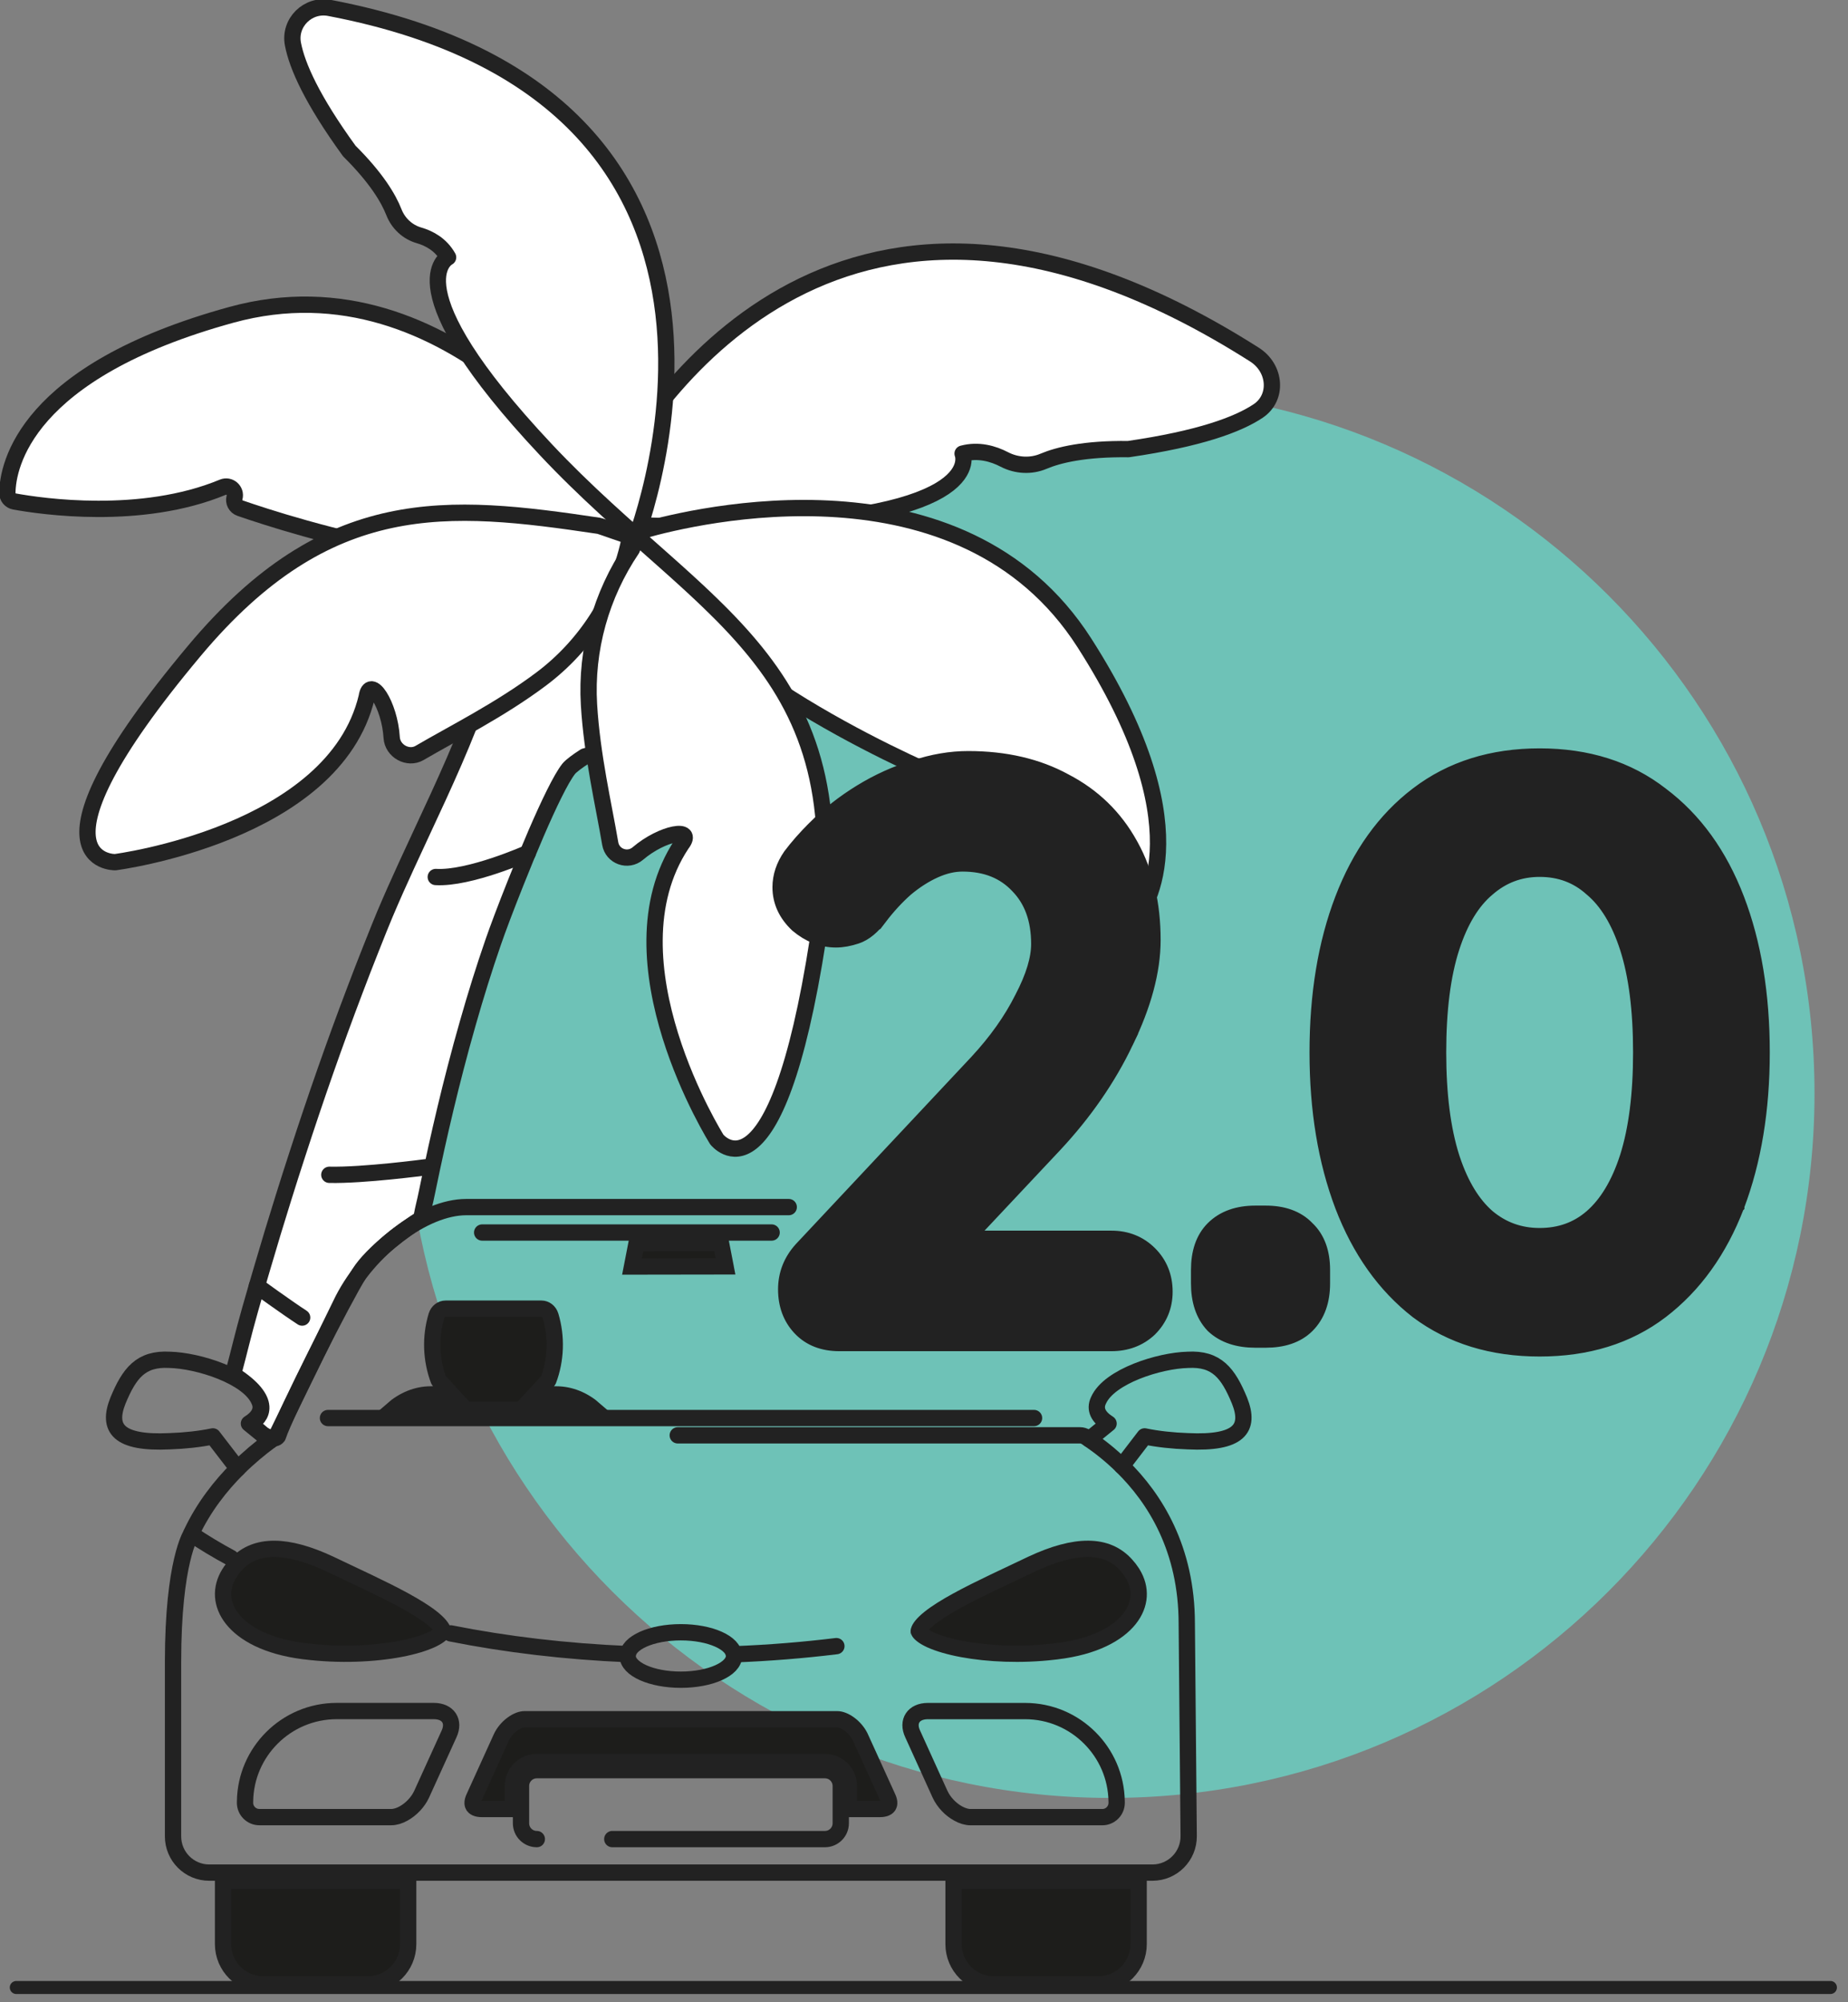
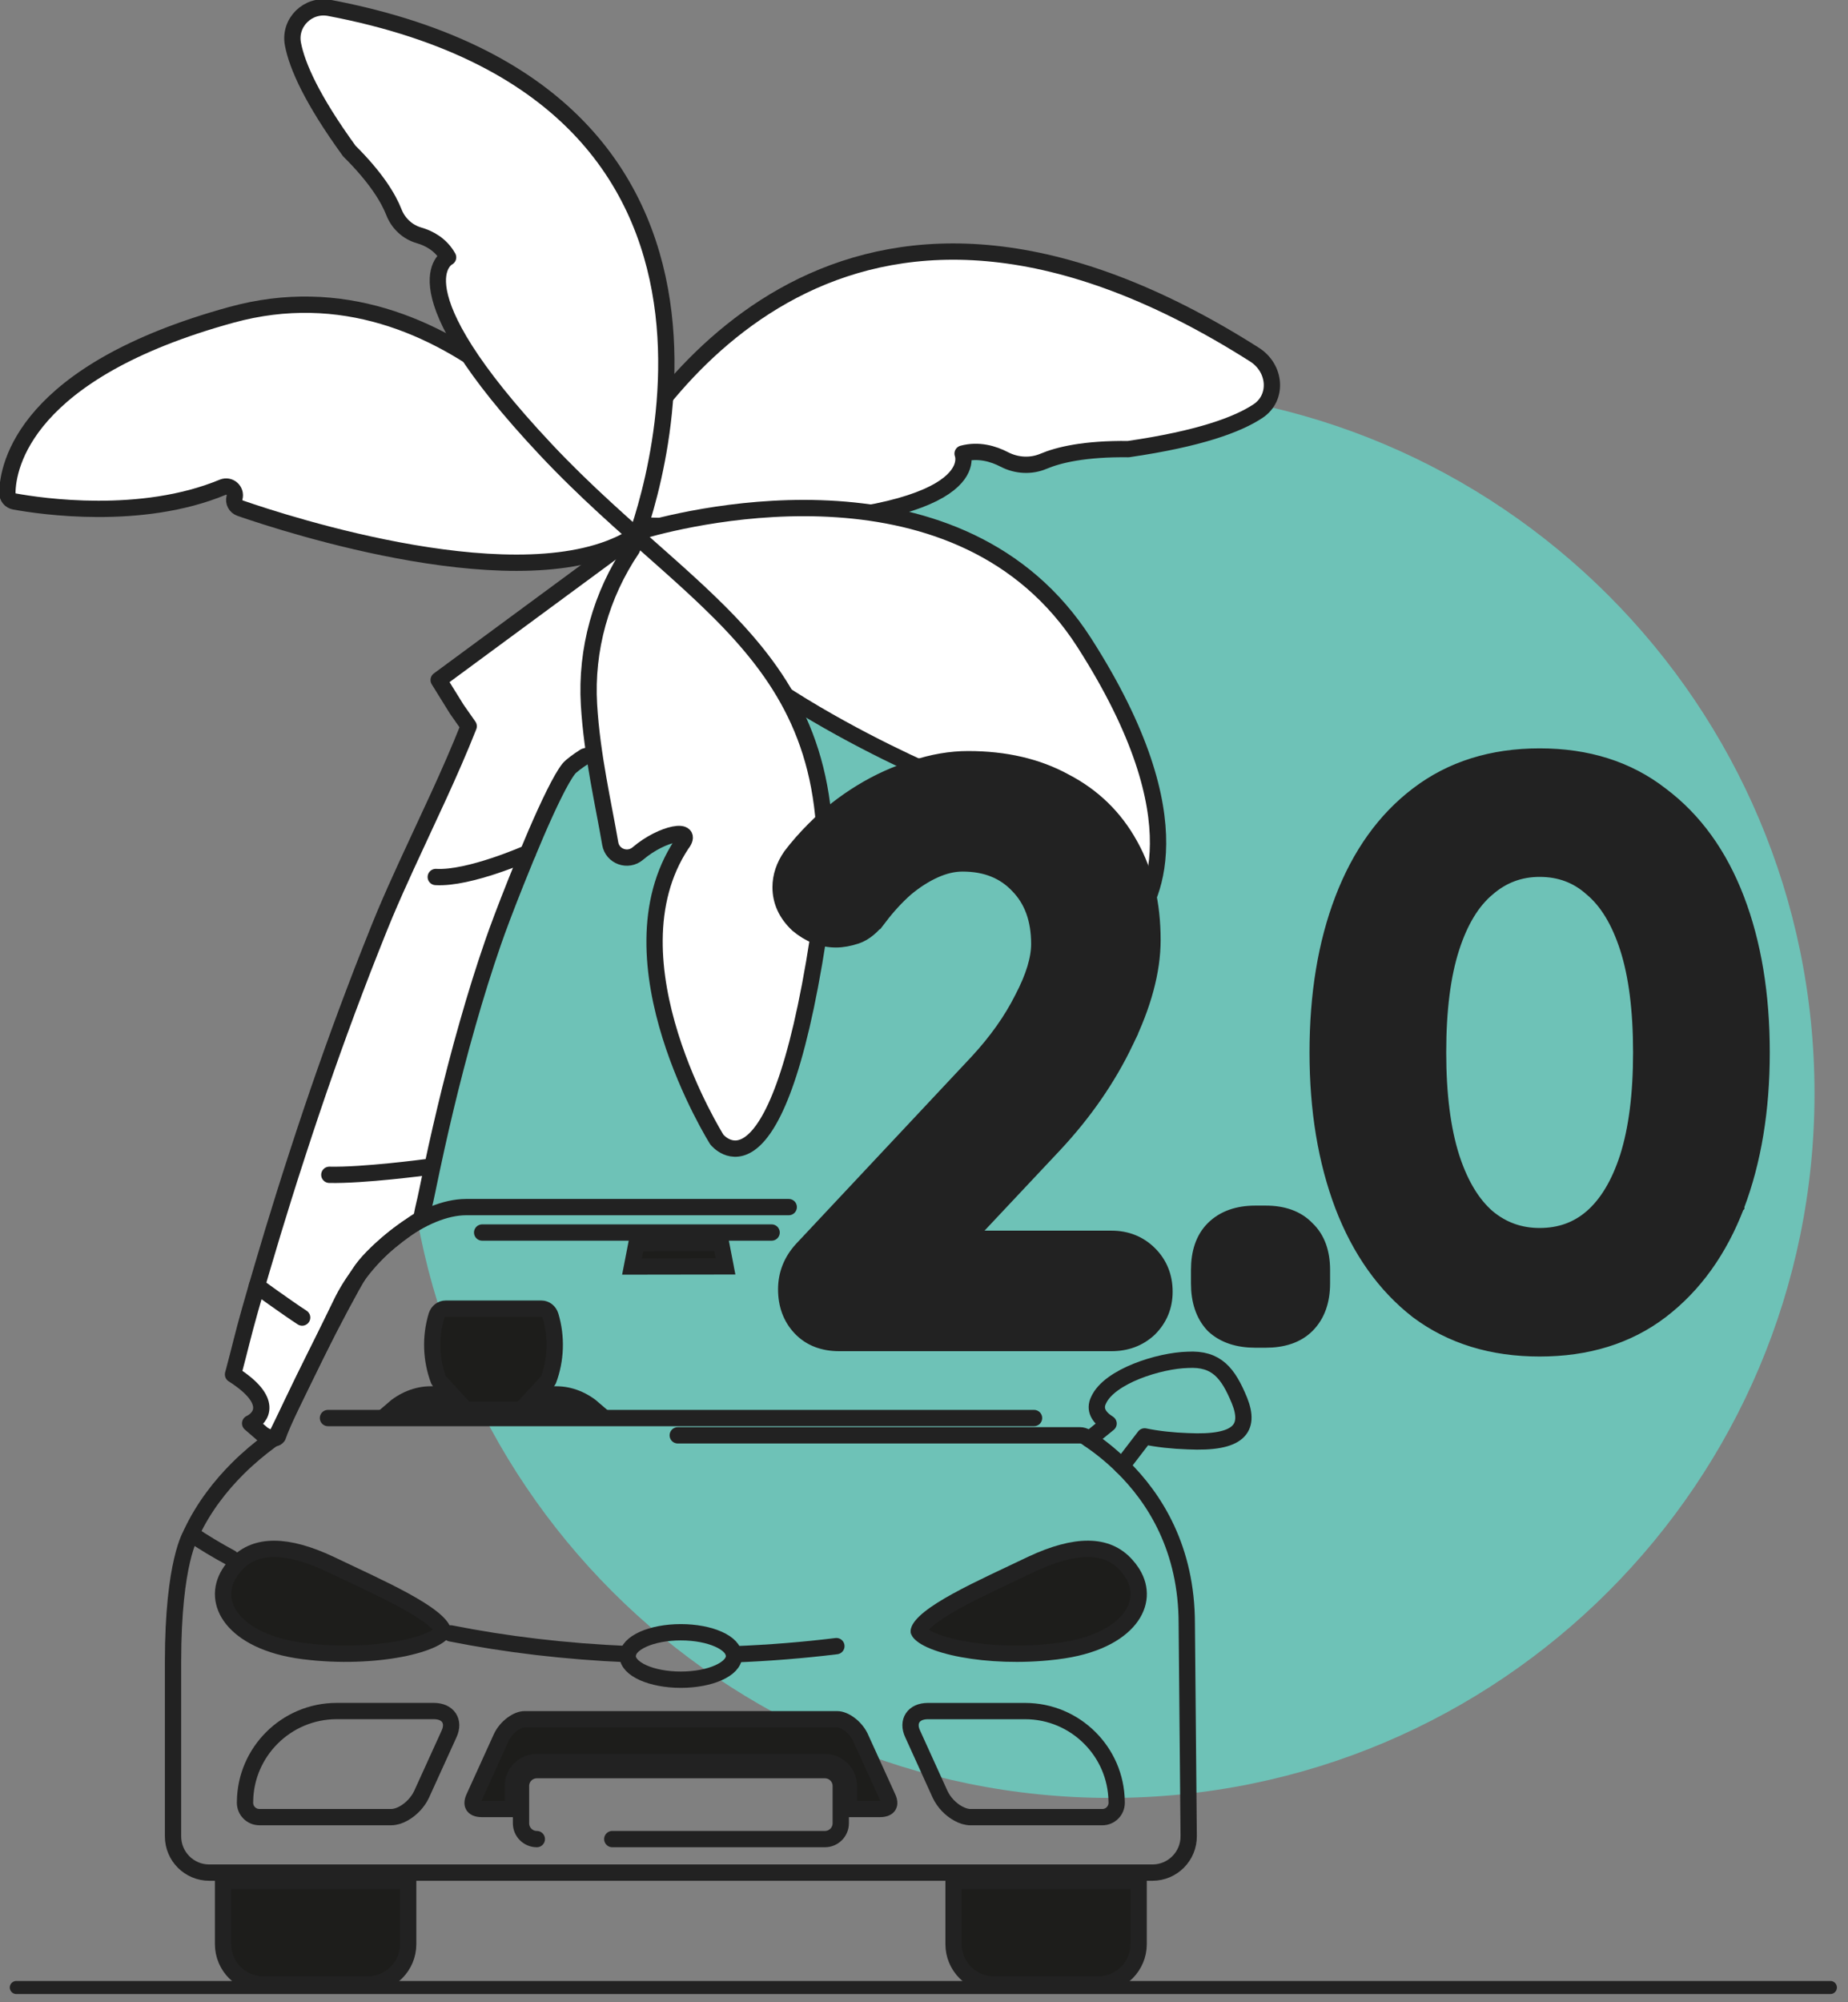
<svg xmlns="http://www.w3.org/2000/svg" width="1134" height="1228" viewBox="0 0 1134 1228" fill="none">
  <rect x="0" y="0" width="1134" height="1228" fill="#808080" stroke="none" />
  <g clip-path="url(#clip0_30_75)">
    <path d="M10 1219H1123.2" stroke="#222222" stroke-width="8" stroke-linecap="round" stroke-linejoin="round" />
    <path d="M681.31 1102.73C919.976 1102.73 1113.45 909.266 1113.45 670.615C1113.45 431.965 919.976 238.5 681.31 238.5C442.643 238.5 249.165 431.965 249.165 670.615C249.165 909.266 442.643 1102.73 681.31 1102.73Z" fill="#6EC2B7" />
    <path d="M267.798 704.031C265.844 712.881 263.956 721.756 262.138 730.611C260.38 739.269 260.11 738.909 258.5 747.5C249.167 753.333 228.5 768.2 220.5 781C210.5 797 175.5 866 170.5 881C168.5 883.8 163.344 881.167 161.016 879.5L153.493 873C160.495 869.667 168.2 859 143 843C147.262 827.118 148.997 819.015 153.493 803.157C155.947 794.508 158.467 785.878 161.016 777.254C165.244 762.855 169.586 748.486 174.079 734.192C176.879 725.262 179.709 716.337 182.619 707.472C193.548 673.8 205.193 640.419 217.675 607.614C220.901 599.04 224.227 590.491 227.592 582.021C229.245 577.774 230.923 573.572 232.626 569.38C233.743 566.6 234.905 563.801 236.057 561.031C240.35 550.864 244.858 540.757 249.481 530.71C262.468 502.358 276.192 474.346 287.612 445.427L280.254 434.925L269.18 417.075L387.256 330.104L390.156 455.194L358.867 463.953C354.679 466.578 350.317 469.843 349.004 471.506C344.211 477.561 336.693 493.257 328.994 511.062C324.767 520.874 320.465 531.311 316.563 541.143C310.437 556.464 305.253 570.262 302.673 577.779C297.104 593.836 291.885 610.569 286.996 627.768C284.397 636.823 281.902 645.974 279.513 655.224C275.326 671.311 271.434 687.654 267.798 704.031Z" fill="white" stroke="#222222" stroke-width="10" stroke-linecap="round" stroke-linejoin="round" />
    <path d="M378.045 320.698C369.811 317.883 366.064 308.372 370.136 300.684C406.785 231.493 526.684 63.136 769.764 217.475C782.992 225.874 784.269 243.914 772.043 252.083C759.596 260.402 736.045 269.112 692.394 275.462C665.567 275.137 649.554 279.013 640.278 282.935C632.765 286.11 623.899 285.749 616.291 281.798C609.514 278.277 600.493 275.612 590.686 278.212C590.686 278.212 607.806 318.605 449.375 322.01C414.809 322.751 410.732 323.332 381.701 321.439C380.454 321.359 379.222 321.114 378.04 320.708L378.045 320.698Z" fill="white" stroke="#222222" stroke-width="10" stroke-linecap="round" stroke-linejoin="round" />
    <path d="M387.256 330.099C389.861 328.566 390.687 325.191 389.079 322.631C371.974 295.421 276.778 156.082 142.018 193.089C15.166 227.927 4.778 285.744 4.508 302.242C4.463 304.856 6.326 307.11 8.896 307.581C25.259 310.556 86.626 319.606 136.704 298.836C140.811 297.133 145.083 300.9 143.911 305.187C143.17 307.907 144.658 310.731 147.317 311.653C175.371 321.384 321.351 368.969 387.256 330.099Z" fill="white" stroke="#222222" stroke-width="10" stroke-linecap="round" stroke-linejoin="round" />
-     <path d="M385.809 333.179C378.286 366.39 359.372 395.994 332.135 416.434C306.841 435.415 278.271 449.634 257.475 461.805C250.402 465.942 240.856 460.663 240.355 452.389C239.123 432.115 227.031 413.929 225.028 427.482C204.973 511.663 70.643 528.802 70.643 528.802C70.643 528.802 9.462 530.109 119.424 399.004C201.201 301.506 274.655 308.693 367.361 322.481C368.919 322.711 384.617 328.616 387.106 328.937C390.918 329.428 385.188 324.364 385.809 333.179Z" fill="white" stroke="#222222" stroke-width="10" stroke-linecap="round" stroke-linejoin="round" />
    <path d="M391.423 331.957C390.517 329.077 392.16 326.012 395.065 325.186C425.984 316.406 589.97 276.534 665.357 394.196C736.326 504.957 705.357 554.876 694.523 567.322C692.805 569.29 689.915 569.726 687.691 568.354C673.536 559.619 621.871 525.286 598.555 476.349C596.642 472.333 590.947 472.277 588.948 476.249C587.681 478.763 584.686 479.87 582.091 478.773C554.729 467.234 414.399 404.939 391.428 331.957H391.423Z" fill="white" stroke="#222222" stroke-width="10" stroke-linecap="round" stroke-linejoin="round" />
    <path d="M387.782 336.75C387.782 336.75 501.225 61.709 202.153 4.853C188.955 2.344 177.229 13.858 179.759 27.05C182.333 40.483 191.469 61.093 214.349 92.62C230.978 109.108 238.426 121.729 241.732 130.183C244.407 137.03 250.052 142.309 257.114 144.347C263.4 146.165 270.542 149.967 274.97 157.85C274.97 157.85 239.974 174.748 334.935 275.768C429.896 376.782 528.192 406.597 502.027 575.505C475.861 744.414 439.878 698.922 439.878 698.922C439.878 698.922 370.943 589.394 418.24 517.794C426.595 507.161 406.47 510.652 391.423 523.478C385.283 528.712 375.796 525.326 374.454 517.368C370.497 493.969 363.289 463.508 361.426 432.215C359.413 398.378 368.814 364.837 387.792 336.75H387.782Z" fill="white" />
    <path d="M334.935 275.768C239.974 174.748 274.97 157.85 274.97 157.85C270.542 149.967 263.4 146.165 257.114 144.347C250.052 142.309 244.407 137.03 241.732 130.183C238.426 121.729 230.978 109.108 214.349 92.62C191.469 61.093 182.333 40.483 179.759 27.05C177.229 13.858 188.955 2.344 202.153 4.853C501.225 61.709 387.782 336.75 387.782 336.75H387.792C368.814 364.837 359.413 398.378 361.426 432.215C363.289 463.508 370.497 493.969 374.454 517.368C375.796 525.326 385.283 528.712 391.423 523.478C406.47 510.652 426.595 507.161 418.24 517.794C370.943 589.394 439.878 698.922 439.878 698.922C439.878 698.922 475.861 744.414 502.027 575.505C528.192 406.597 429.896 376.782 334.935 275.768ZM334.935 275.768C384.63 328.631 435.24 361.995 468.446 406" stroke="#222222" stroke-width="10" stroke-linecap="round" stroke-linejoin="round" />
    <path d="M323.865 523.183C323.865 523.183 288.048 539.114 267.402 537.897Z" fill="white" />
    <path d="M323.865 523.183C323.865 523.183 288.048 539.114 267.402 537.897" stroke="#222222" stroke-width="10" stroke-linecap="round" stroke-linejoin="round" />
    <path d="M261.236 715.931C261.236 715.931 223.049 721.02 202.088 720.549Z" fill="white" />
    <path d="M261.236 715.931C261.236 715.931 223.049 721.02 202.088 720.549" stroke="#222222" stroke-width="10" stroke-linecap="round" stroke-linejoin="round" />
    <path d="M157.65 788.693C157.65 788.693 175.597 801.72 185.409 808.106Z" fill="white" />
    <path d="M157.65 788.693C157.65 788.693 175.597 801.72 185.409 808.106" stroke="#222222" stroke-width="10" stroke-linecap="round" stroke-linejoin="round" />
    <path d="M944.783 464C973.896 464 998.776 471.788 1019.11 487.606C1039.6 502.959 1055.01 524.354 1065.43 551.537C1075.85 578.7 1081 610.053 1081 645.5C1081 680.629 1075.85 711.972 1065.44 739.444L1065.44 739.453L1065.43 739.463C1054.99 766.673 1039.58 788.234 1019.08 803.909L1019.07 803.917C998.735 819.39 973.871 827 944.783 827C915.693 827 890.683 819.389 870.036 803.941L869.998 803.913L869.961 803.884C849.804 788.206 834.563 766.652 824.133 739.463L824.129 739.453L824.125 739.444C813.714 711.972 808.565 680.629 808.565 645.5C808.565 610.053 813.712 578.7 824.133 551.537C834.564 524.347 849.812 502.94 869.993 487.581C890.642 471.788 915.668 464 944.783 464ZM594.085 465.634C616.692 465.634 636.541 470.178 653.456 479.465C670.663 488.405 683.975 501.338 693.29 518.187L693.725 518.966C702.777 535.371 707.204 554.619 707.204 576.534C707.204 595.49 701.512 616.341 690.495 638.996L690.496 638.997C679.774 661.394 665.22 682.403 646.883 702.027L646.873 702.037L592.591 759.801H682.055C691.151 759.801 699.001 762.879 705.243 769.105C711.486 775.333 714.575 783.172 714.575 792.257C714.575 801.08 711.441 808.733 705.243 814.917L705.187 814.974L705.128 815.029C698.868 820.884 691.054 823.731 682.055 823.731H514.961C505.343 823.731 497.203 820.734 491.168 814.312C485.26 808.025 482.441 800.04 482.44 790.786C482.44 781.564 485.713 773.386 492.039 766.438L492.66 765.771L599.756 651.579C611.607 638.797 620.818 625.779 627.456 612.535L627.478 612.493L627.5 612.451C634.513 599.094 637.738 587.991 637.738 578.985C637.738 563.669 633.319 551.937 624.896 543.243L624.867 543.214L624.839 543.184C616.412 534.197 605.19 529.564 590.645 529.564C585.226 529.564 579.533 530.842 573.525 533.539C567.466 536.259 561.485 540.065 555.588 545.011C549.968 549.999 544.629 555.793 539.576 562.409L539.575 562.408C535.365 568.001 530.683 572.163 525.385 573.925C521.073 575.359 516.928 576.142 512.995 576.142C504.46 576.141 496.633 573.008 489.63 567.125L489.521 567.033L489.417 566.936C482.657 560.566 479 552.925 479 544.176C479 537.466 481.195 531.1 485.289 525.159L485.348 525.074L485.409 524.992C489.508 519.54 494.422 513.97 500.127 508.278V508.277C508.604 499.821 518.089 492.389 528.571 485.979C539.058 479.567 549.916 474.652 561.142 471.254C572.371 467.529 583.359 465.634 594.085 465.634ZM776.701 744.438C787.054 744.438 795.727 747.295 801.859 753.746C808.323 759.865 811.188 768.522 811.188 778.855V787.19C811.188 797.607 808.283 806.382 801.856 812.793C795.702 818.933 787.027 821.607 776.701 821.607H770.312C759.964 821.607 751.217 818.924 744.781 812.904L744.664 812.794L744.554 812.677C738.518 806.254 735.825 797.522 735.825 787.19V778.855C735.825 768.546 738.51 759.885 744.666 753.743C751.091 747.334 759.88 744.438 770.312 744.438H776.701ZM944.783 532.833C932.558 532.833 921.926 536.809 912.678 544.845L912.643 544.876L912.607 544.905C903.398 552.611 895.954 564.585 890.569 581.333C885.213 597.992 882.454 619.33 882.454 645.5C882.454 671.318 885.207 692.663 890.569 709.667L891.08 711.224C896.414 727.149 903.679 738.809 912.636 746.608C921.872 754.326 932.518 758.167 944.783 758.167C957.42 758.167 968.034 754.3 976.897 746.637C986.154 738.59 993.605 726.423 998.988 709.692C1004.36 692.684 1007.11 671.331 1007.11 645.5C1007.11 619.33 1004.35 597.992 998.997 581.333C993.612 564.585 986.168 552.611 976.959 544.905L976.892 544.85L976.827 544.791C967.957 536.827 957.367 532.833 944.783 532.833Z" fill="#222222" stroke="#222222" stroke-width="10" />
    <path d="M273.404 802.652H332.271C334.616 802.652 336.979 804.256 337.844 807.123C341.691 819.959 341.228 833.938 336.498 846.535C336.487 846.561 336.441 846.666 336.269 846.853L328.554 855.238H341.323C349.881 855.238 358.072 858.615 365.107 864.737H240.579C247.614 858.608 255.809 855.238 264.375 855.238H277.121L269.406 846.853C269.236 846.668 269.188 846.564 269.177 846.536C264.424 833.938 263.962 819.958 267.831 807.122L267.833 807.112L267.836 807.104C268.679 804.268 271.044 802.652 273.404 802.652Z" fill="#1D1D1B" stroke="#222222" stroke-width="10" />
    <path d="M442.437 762.411L444.249 771.736H444.223L445.192 776.709L387.821 776.794L390.598 762.498H396.621V762.411H442.437Z" fill="#1D1D1B" stroke="#222222" stroke-width="10" />
    <path d="M688.441 899.16L702.378 880.991C710.514 882.671 719.674 883.652 728.878 883.958C760.438 885.484 767.418 876.127 760.635 859.115C753.655 842.168 746.589 833.029 728.878 834.033C711.539 834.447 680.677 844.066 674.09 858.853C671.385 864.437 674.111 869.257 680.262 873.118L668.441 882.758" stroke="#222222" stroke-width="10" stroke-linecap="round" stroke-linejoin="round" />
-     <path d="M145.834 900.752L130.632 880.991C122.496 882.671 113.336 883.652 104.132 883.958C72.572 885.484 65.592 876.127 72.354 859.115C79.355 842.168 86.421 833.029 104.132 834.033C121.471 834.447 152.334 844.066 158.92 858.853C161.625 864.437 158.899 869.257 152.748 873.118L165.725 883.696" stroke="#222222" stroke-width="10" stroke-linecap="round" stroke-linejoin="round" />
    <path d="M250.476 1153.57V1192.38C250.476 1206.04 239.395 1217.09 225.748 1217.09H161.603C147.939 1217.09 136.875 1206.02 136.875 1192.38V1153.57H250.476Z" fill="#1D1D1B" stroke="#222222" stroke-width="10" />
    <path d="M698.71 1153.57V1192.38C698.71 1206.04 687.646 1217.09 674.003 1217.09H609.836C596.176 1217.09 585.13 1206.03 585.13 1192.38V1153.57H698.71Z" fill="#1D1D1B" stroke="#222222" stroke-width="10" />
    <path d="M295.87 755.95H473.5M634.525 869.737H201.255" stroke="#222222" stroke-width="10" stroke-linecap="round" stroke-linejoin="round" />
    <path d="M117.502 940.229C124.983 924.373 135.322 911.243 145.834 900.752C152.617 893.99 159.51 888.32 165.748 883.717C166.991 882.801 168.212 881.929 169.39 881.1C183.043 853.182 196.697 825.243 210.351 797.325C226.512 765.852 260.406 740.355 286.077 740.355C352.049 740.355 418.02 740.355 484 740.355" stroke="#222222" stroke-width="10" stroke-linecap="round" stroke-linejoin="round" />
    <path d="M141.755 955.562C133.096 950.894 124.939 945.987 117.305 940.84C117.305 940.84 106.181 957.481 106.181 1019.27V1126.3C106.181 1138.6 116.127 1148.54 128.406 1148.54H707.176C719.521 1148.54 729.532 1138.47 729.423 1126.1L728.245 995.846C728.245 950.044 708.79 919.051 688.419 899.159C681.636 892.507 674.722 887.076 668.419 882.779C667.764 882.321 667.11 881.885 666.477 881.471C665.365 880.729 664.078 880.337 662.748 880.337C539.037 880.337 415.894 880.337 415.894 880.337" stroke="#222222" stroke-width="10" stroke-linecap="round" stroke-linejoin="round" />
    <path d="M321.782 1054.48H513.826C515.758 1054.48 518.504 1055.44 521.359 1057.58C523.977 1059.54 526.268 1062.19 527.701 1065.03L527.976 1065.6C530.776 1071.75 533.581 1077.91 536.385 1084.07C539.193 1090.24 542.002 1096.4 544.804 1102.56L544.811 1102.58L544.819 1102.6C546.1 1105.36 545.628 1106.94 545.157 1107.65C544.656 1108.4 543.257 1109.52 540.02 1109.52H520.919V1095.43C520.919 1087.3 514.333 1080.73 506.192 1080.73H329.416C321.289 1080.73 314.71 1087.31 314.709 1095.43V1109.52H295.609C292.374 1109.52 290.982 1108.4 290.483 1107.65C290.01 1106.94 289.539 1105.36 290.815 1102.59L290.821 1102.58L290.826 1102.56C293.629 1096.4 296.431 1090.23 299.234 1084.07C302.032 1077.91 304.829 1071.76 307.626 1065.61C309.043 1062.55 311.468 1059.67 314.258 1057.58C317.111 1055.44 319.851 1054.48 321.782 1054.48Z" fill="#1D1D1B" stroke="#222222" stroke-width="10" />
    <path d="M275.563 1063.46C269.957 1075.8 264.352 1088.13 258.725 1100.47C256.457 1105.38 252.247 1109.72 247.732 1112.23C245.18 1113.67 242.52 1114.5 240.077 1114.5H159.181C154.295 1114.5 150.347 1110.55 150.347 1105.69C150.347 1105.36 150.347 1105.05 150.369 1104.75C150.587 1089.61 156.847 1075.91 166.836 1065.92C177.022 1055.74 191.09 1049.44 206.597 1049.44H266.228C274.952 1049.44 279.14 1055.72 275.563 1063.46Z" stroke="#222222" stroke-width="10" stroke-linecap="round" stroke-linejoin="round" />
    <path d="M685.234 1105.71C685.234 1110.57 681.286 1114.52 676.422 1114.52H595.548C593.105 1114.52 590.466 1113.69 587.892 1112.25C583.378 1109.79 579.168 1105.45 576.856 1100.49C571.251 1088.15 565.624 1075.83 560.04 1063.48C556.42 1055.74 560.607 1049.46 569.353 1049.46H629.006C644.557 1049.46 658.603 1055.76 668.767 1065.95C678.756 1075.94 684.972 1089.61 685.212 1104.77C685.234 1105.1 685.234 1105.4 685.234 1105.71Z" stroke="#222222" stroke-width="10" stroke-linecap="round" stroke-linejoin="round" />
    <path d="M276.612 1001.82C310.506 1008.56 346.995 1012.92 385.251 1014.54" stroke="#222222" stroke-width="10" stroke-linecap="round" stroke-linejoin="round" />
    <path d="M450.333 1014.65C471.926 1013.82 492.93 1012.12 513.236 1009.63" stroke="#222222" stroke-width="10" stroke-linecap="round" stroke-linejoin="round" />
    <path d="M329.415 1127.98C324.05 1127.98 319.71 1123.64 319.71 1118.25V1095.41C319.71 1090.05 324.05 1085.71 329.415 1085.71H506.191C511.579 1085.71 515.919 1090.05 515.919 1095.41V1118.25C515.919 1123.64 511.579 1127.98 506.191 1127.98H375.72" stroke="#222222" stroke-width="10" stroke-linecap="round" stroke-linejoin="round" />
    <path d="M145.367 959.04C157.134 946.854 176.033 946.935 202.43 959.283C217.624 966.581 234.541 974.19 248.228 981.685C255.063 985.428 260.866 989.024 265.103 992.396C269.556 995.941 271.407 998.568 271.805 1000.16L271.826 1000.25L271.844 1000.3L271.797 1000.47C271.742 1000.67 271.457 1001.32 270.3 1002.33C269.169 1003.31 267.466 1004.4 265.121 1005.51C260.435 1007.73 253.8 1009.76 245.707 1011.31C229.557 1014.4 208.386 1015.42 187.151 1012.78L187.129 1012.78L186.061 1012.65C163.751 1009.78 149.664 1001.85 142.601 992.973C135.619 984.198 135.113 974.118 140.609 965.17C142.058 962.851 143.655 960.829 145.367 959.04Z" fill="#1D1D1B" stroke="#222222" stroke-width="10" />
    <path d="M667.918 949.946C677.433 950.037 685.129 953.233 691.142 959.98L691.161 960.001L691.182 960.023C692.383 961.339 693.508 962.797 694.557 964.416L695.002 965.121C700.516 974.077 700.016 984.175 693.029 992.961C685.856 1001.98 671.438 1010.02 648.522 1012.76L646.809 1012.96L646.787 1012.98C626.432 1015.34 606.266 1014.36 590.64 1011.46C582.597 1009.97 575.936 1008 571.134 1005.83C568.733 1004.74 566.931 1003.66 565.681 1002.65C564.4 1001.63 563.958 1000.89 563.832 1000.57L563.813 1000.51L563.792 1000.46L563.771 1000.4C563.769 1000.39 563.768 1000.39 563.768 1000.39C563.768 1000.38 563.768 1000.38 563.77 1000.36C563.772 1000.34 563.777 1000.31 563.79 1000.26L563.807 1000.2L563.823 1000.14C564.22 998.554 566.068 995.931 570.521 992.388C574.756 989.018 580.557 985.422 587.392 981.679C601.083 974.18 618.012 966.562 633.223 959.249C646.577 953.005 658.213 949.852 667.918 949.946Z" fill="#1D1D1B" stroke="#222222" stroke-width="10" />
    <path d="M417.793 1030.22C435.814 1030.22 450.422 1023.71 450.422 1015.67C450.422 1007.64 435.814 1001.12 417.793 1001.12C399.773 1001.12 385.165 1007.64 385.165 1015.67C385.165 1023.71 399.773 1030.22 417.793 1030.22Z" stroke="#222222" stroke-width="10" stroke-linecap="round" stroke-linejoin="round" />
  </g>
  <defs>
    <clipPath id="clip0_30_75">
      <rect width="1134" height="1228" fill="white" />
    </clipPath>
  </defs>
</svg>